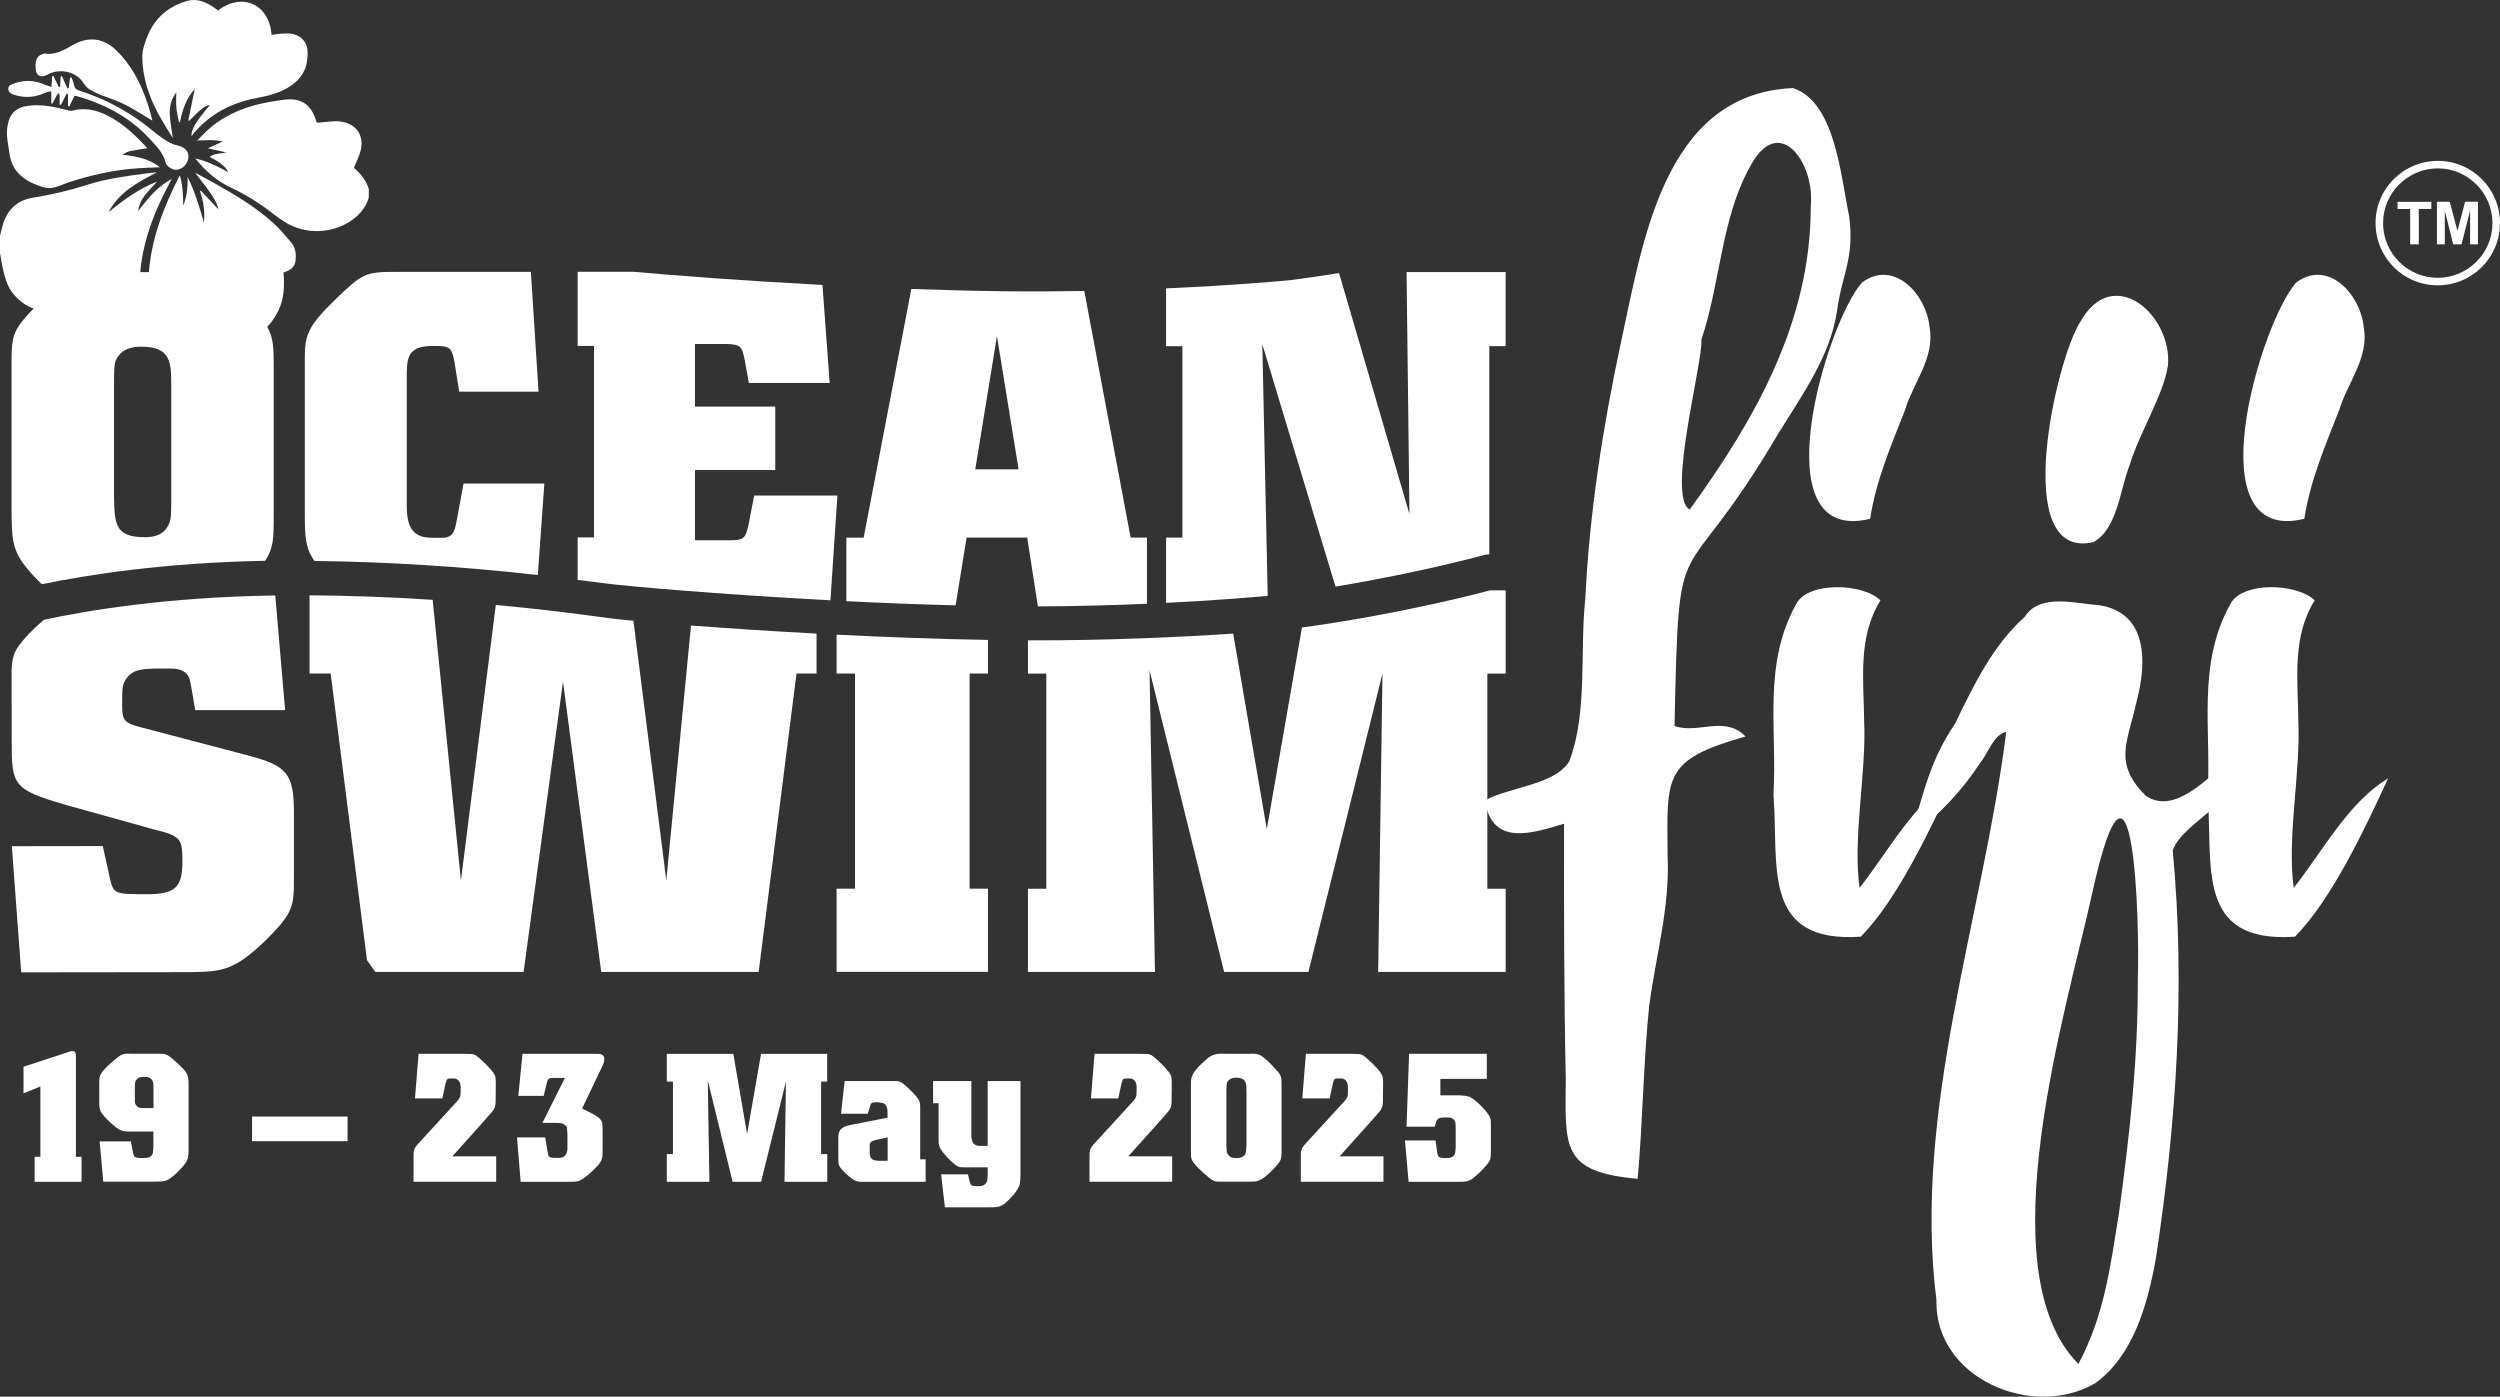
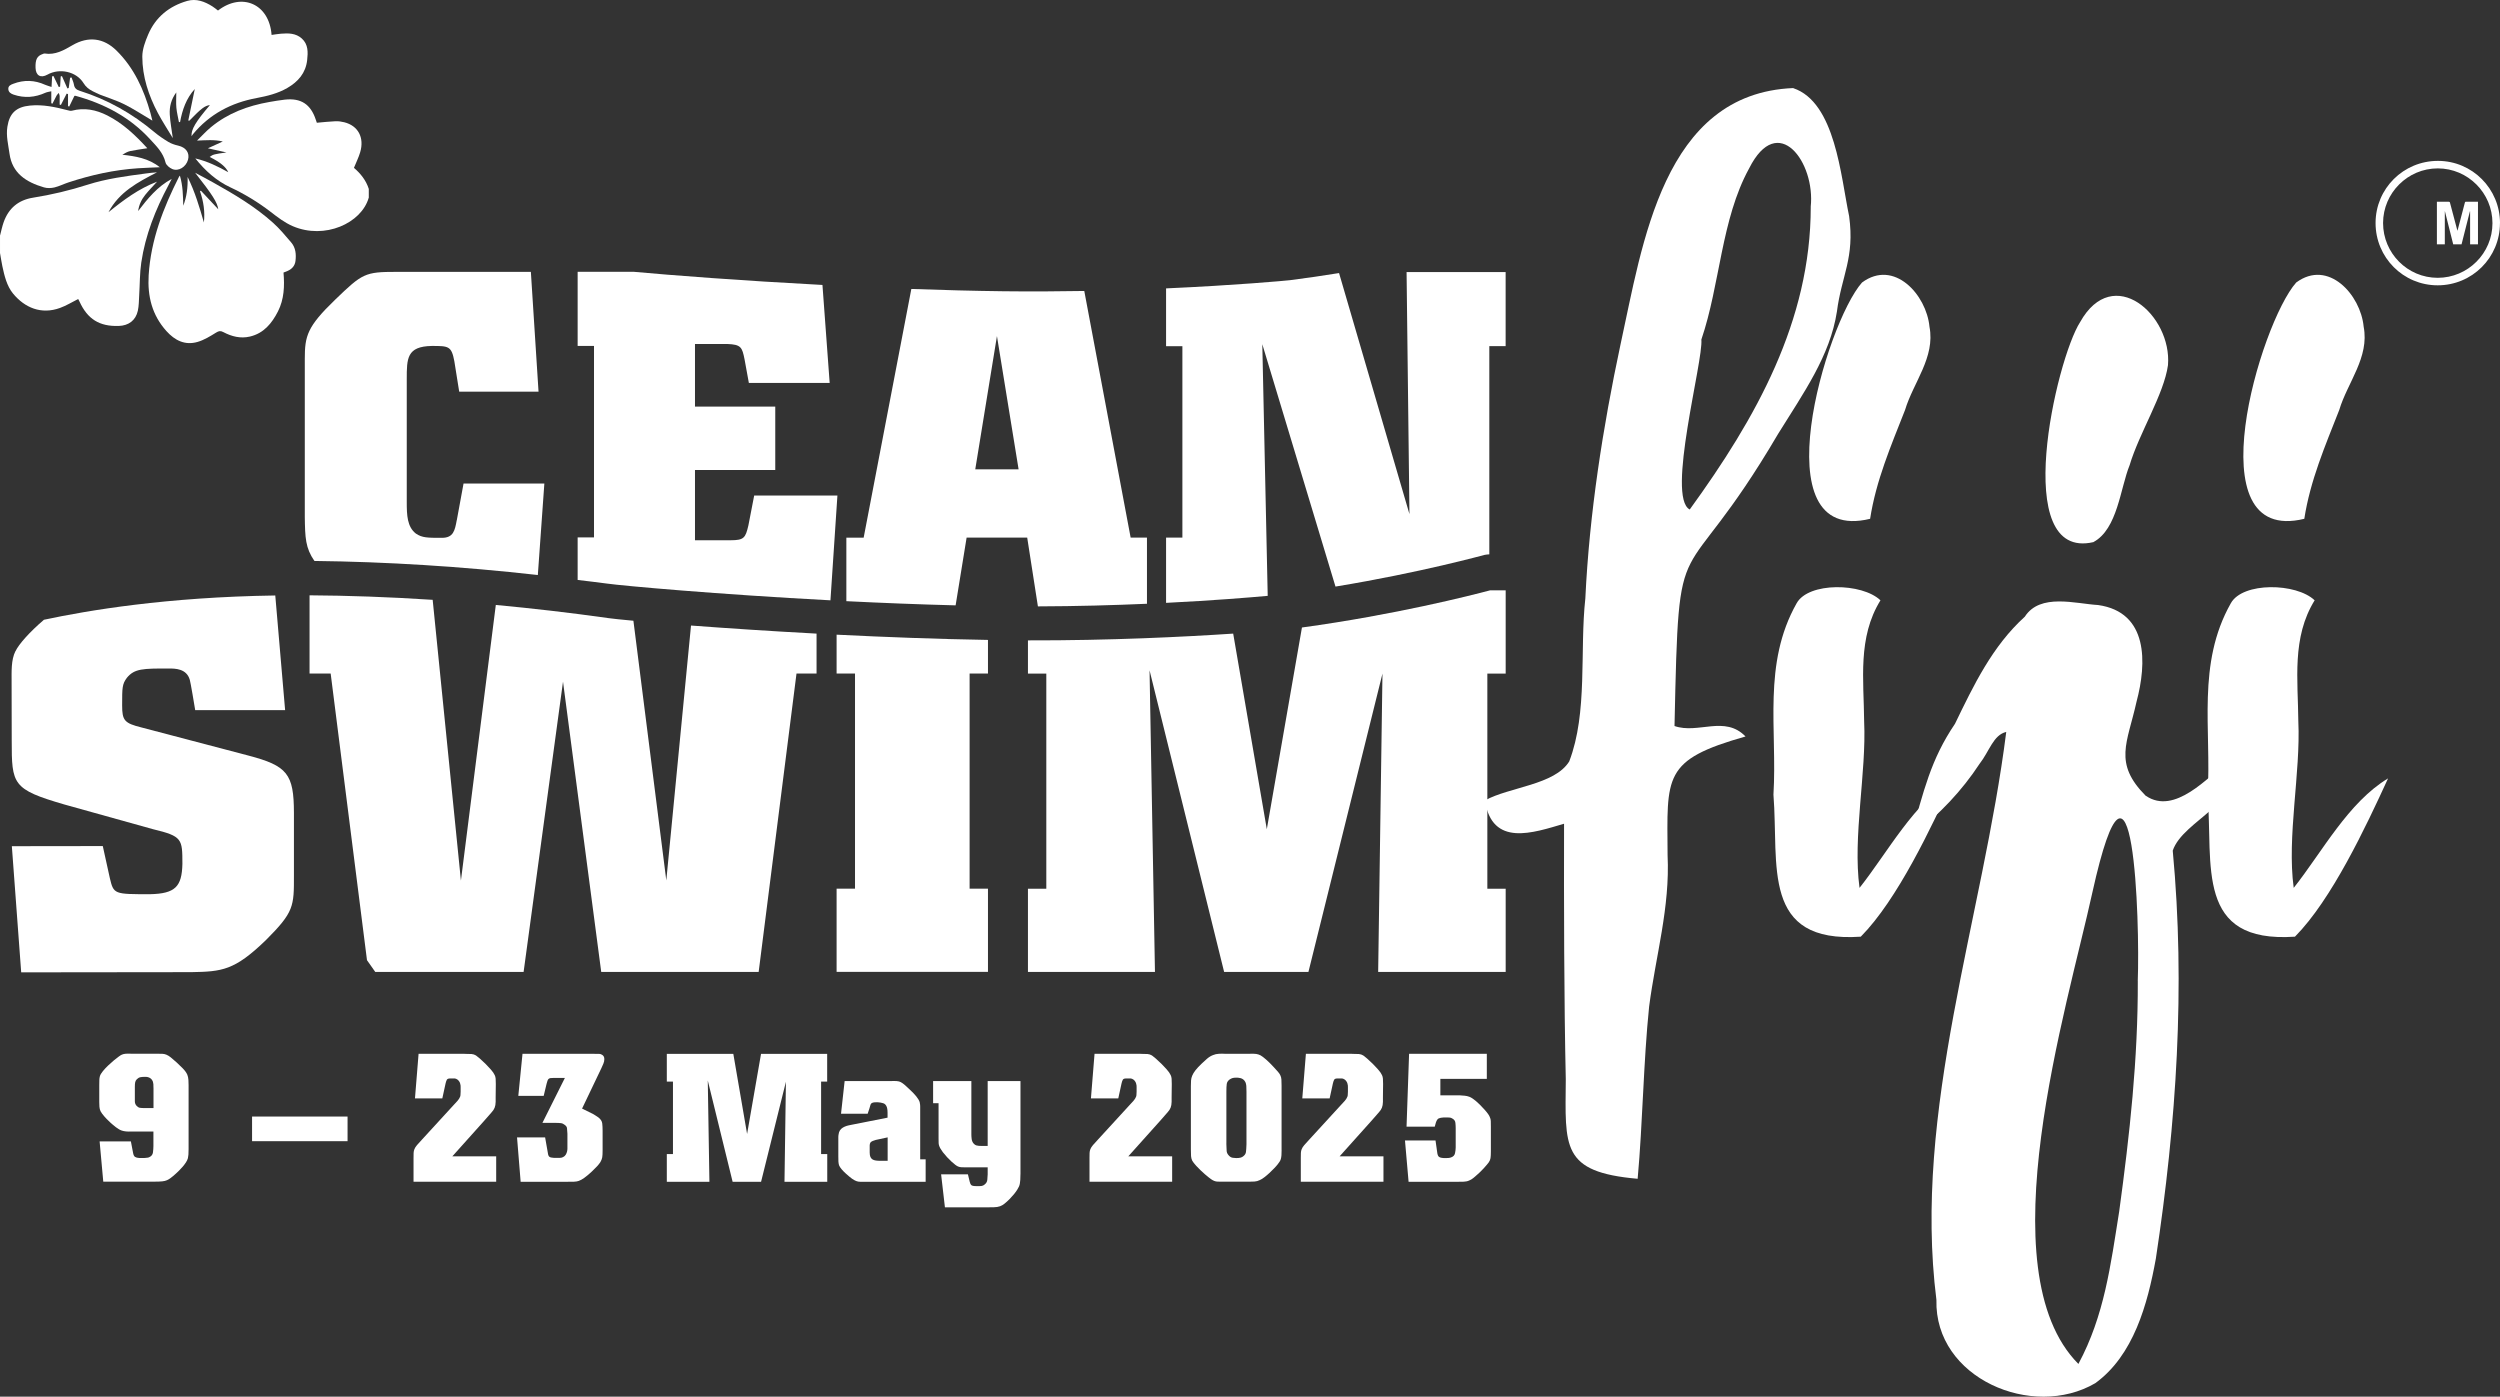
<svg xmlns="http://www.w3.org/2000/svg" id="Layer_2" viewBox="0 0 609.76 340.66">
  <rect x="0" y="0" width="609.76" height="340.66" fill="#333333" stroke="none" />
  <defs>
    <style>.cls-1{fill:#fff;stroke-width:0px;}</style>
  </defs>
  <g id="Layer_2-2">
    <g id="Layer_2-2">
-       <path class="cls-1" d="M16.26,256.73c.15-.06.38-.14.71-.24.32-.1.56-.15.71-.15.06,0,.15.01.27.04s.22.1.31.22c.15.15.22.33.22.53s.01.49.04.84v24.18h1.37v6.1h-11.45v-6.1h1.41v-17.15l-4.11,1.68v-6.5l10.52-3.45Z" />
      <path class="cls-1" d="M31.93,278.43l.53,2.78c.09.5.25.83.49.97.24.15.58.24,1.02.26h1.24c.33-.03.56-.05.71-.07.15-.01.3-.05.44-.11.56-.24.88-.63.95-1.19s.11-1.08.11-1.55v-3.54h-5.23c-.59.03-1.08.02-1.46-.02-.38-.04-.72-.11-1-.2-.28-.09-.53-.21-.75-.35-.22-.15-.47-.31-.73-.49-.15-.12-.38-.31-.71-.58-.33-.26-.67-.57-1.02-.93-.15-.12-.32-.28-.51-.49s-.38-.42-.58-.64c-.19-.22-.37-.44-.53-.66s-.29-.42-.38-.6c-.15-.32-.24-.69-.27-1.08-.03-.4-.04-.77-.04-1.13v-4.11c0-.53,0-.96.02-1.28.01-.32.05-.6.11-.84.06-.24.15-.45.27-.64s.28-.42.49-.69c.38-.47.82-.93,1.3-1.39.49-.46.95-.87,1.39-1.24.44-.37.84-.68,1.19-.93s.6-.41.75-.46c.27-.12.57-.19.93-.22.35-.03.85-.03,1.5,0h6.23c.47,0,.88,0,1.22.02.34.01.67.09.99.22.32.13.67.35,1.04.64.37.29.85.71,1.44,1.24.41.38.89.85,1.44,1.39.54.55.94,1.08,1.17,1.61.15.38.24.81.27,1.28s.04.9.04,1.28v15.56c0,.59-.02,1.05-.04,1.37-.03.32-.07.62-.13.88-.09.32-.25.66-.48,1.02-.23.35-.49.69-.77,1.02s-.57.64-.88.95-.58.57-.81.77c-.94.86-1.66,1.39-2.15,1.59-.32.15-.72.24-1.19.29-.47.04-1.08.07-1.85.07h-12.51l-.89-9.81h7.63v.03ZM37.43,265.3c0-.41,0-.7-.02-.86-.02-.16-.05-.36-.11-.6-.12-.32-.28-.57-.47-.73s-.4-.28-.62-.35c-.22-.07-.42-.11-.6-.11h-.4c-.36,0-.69.03-.98.09-.3.06-.58.22-.85.49-.21.21-.34.44-.4.71s-.09.65-.09,1.15v3.54c0,.44.16.83.49,1.15.24.24.49.38.76.42.27.04.7.07,1.29.07h2.01v-4.97Z" />
      <path class="cls-1" d="M84.77,278.34h-23.29v-6.01h23.29v6.01Z" />
      <path class="cls-1" d="M113.33,257.04c.74,0,1.3.02,1.69.04.38.03.74.15,1.07.35.15.09.47.35.96.77.49.43.97.88,1.44,1.35.33.32.73.75,1.2,1.28.47.53.8,1,.98,1.41.12.24.19.52.22.86s.04.77.04,1.3l-.04,3.32c.03.77,0,1.37-.07,1.81s-.23.84-.46,1.19c-.21.29-.51.66-.91,1.1s-.88.99-1.44,1.64l-7.69,8.58h10.7v6.19h-20.16v-5.79c0-.5,0-.91.02-1.24.01-.32.08-.63.2-.93.12-.29.32-.62.62-.97.29-.35.71-.81,1.24-1.37l7.78-8.49c.24-.24.52-.54.84-.91s.54-.71.66-1.04c.06-.15.09-.3.09-.46s.01-.4.04-.73v-1.19c0-.09,0-.22-.02-.4s-.06-.36-.13-.55-.18-.38-.33-.57-.35-.35-.62-.46c-.15-.06-.25-.09-.31-.09h-1.15c-.41,0-.68.1-.8.31s-.22.5-.31.88l-.8,3.67h-6.67l.88-10.87h11.24Z" />
      <path class="cls-1" d="M145.02,257.04h1.08c.25,0,.49.07.73.22.38.21.57.56.57,1.06,0,.38-.08.76-.24,1.13s-.32.71-.46,1.04l-4.73,9.9,2.61,1.28c.15.09.38.23.69.42s.54.35.69.46c.56.44.87.93.93,1.46s.09,1.12.09,1.77v4.77c0,.8-.03,1.37-.09,1.72s-.21.74-.44,1.15c-.21.33-.47.66-.8,1.02-.32.35-.77.8-1.33,1.33-1.33,1.24-2.37,1.99-3.14,2.25-.32.12-.71.18-1.15.2-.44.02-1.03.02-1.77.02h-11.27l-.88-10.83h6.85l.66,3.76c.06.5.18.83.38.97.19.15.54.24,1.04.26h1.57c.25,0,.49-.06.73-.18.29-.15.52-.35.66-.6.15-.25.25-.51.31-.77s.09-.5.09-.71v-3.62c-.03-.65-.07-1.11-.11-1.39-.04-.28-.23-.54-.55-.77-.29-.24-.6-.38-.93-.42-.32-.04-.83-.07-1.5-.07h-3.01l5.48-10.96h-2.74c-.32,0-.58.02-.77.04-.19.03-.35.1-.46.2-.12.1-.21.25-.27.44s-.13.43-.22.73l-.71,2.96h-6.19l1.02-10.25h17.59,0Z" />
      <path class="cls-1" d="M201.77,263.8h-1.5v17.68h1.5v6.76h-10.43l.35-24.4-6.06,24.4h-6.94l-6.06-24.71.4,24.71h-10.39v-6.76h1.5v-17.68h-1.5v-6.76h16.22l3.36,19.54,3.4-19.54h16.13v6.76h.02Z" />
      <path class="cls-1" d="M225.78,288.24h-15.98c-.34,0-.66-.06-.97-.18s-.65-.31-1.02-.57c-.37-.27-.85-.66-1.44-1.19-.91-.82-1.49-1.52-1.72-2.08-.15-.47-.21-1.22-.18-2.25v-4.42c0-.24,0-.48.04-.73s.07-.46.13-.64c.12-.35.3-.64.55-.86.25-.22.53-.4.84-.53s.63-.24.97-.31.67-.14.99-.2l8.49-1.68v-1.19c0-.06,0-.24-.02-.53s-.07-.57-.15-.84c-.18-.5-.46-.82-.86-.95s-.83-.21-1.3-.24h-.53c-.32,0-.57.03-.75.09s-.31.14-.4.24-.15.25-.2.44c-.04.19-.11.42-.2.69l-.44,1.33h-6.5l.88-7.96h11.14c.65-.03,1.17-.03,1.57,0s.73.12.99.26c.29.15.64.4,1.04.75s.71.65.95.88c1.47,1.33,2.34,2.4,2.61,3.23.06.27.1.49.11.66,0,.18.02.32.02.44v12.86h1.33v5.48h0ZM216.49,277.41l-2.87.62c-.56.15-.96.32-1.19.51-.24.19-.34.6-.31,1.21v1.33c0,.47.06.84.18,1.11.12.26.29.46.51.6.22.13.49.22.82.27.32.04.68.07,1.06.07h1.81v-5.72Z" />
      <path class="cls-1" d="M248.89,286.43c0,.56-.02,1.02-.04,1.37-.03.35-.07.66-.11.91s-.12.49-.22.71-.24.48-.42.77c-.18.29-.44.65-.77,1.06-.34.41-.71.82-1.1,1.22-.4.4-.8.76-1.19,1.08-.4.32-.77.54-1.13.66-.41.15-.91.23-1.48.24-.57.01-1.08.02-1.53.02h-10.43l-.93-8.04h6.54l.44,1.81c.09.38.22.66.4.82s.59.24,1.24.24h.71c.09,0,.27-.01.53-.04.27-.03.52-.15.75-.35.41-.32.63-.71.66-1.17.03-.46.06-.89.09-1.3v-1.72h-4.91c-.59,0-1.06,0-1.41-.02-.35-.01-.66-.08-.93-.2-.35-.15-.88-.55-1.59-1.2-.71-.65-1.4-1.4-2.08-2.26-.15-.24-.3-.46-.46-.69-.16-.22-.29-.45-.38-.69-.12-.27-.18-.54-.2-.82s-.02-.7-.02-1.26v-8.51h-1.33v-5.39h9.33v12.95c0,.35.02.73.07,1.13.04.4.18.76.42,1.08.21.26.46.44.75.53s.74.13,1.33.13h1.41v-15.82h8v22.76h-.01Z" />
      <path class="cls-1" d="M278.2,257.04c.74,0,1.3.02,1.69.04.38.03.74.15,1.07.35.15.09.47.35.96.77.49.43.97.88,1.44,1.35.33.32.73.75,1.2,1.28s.8,1,.98,1.41c.12.24.19.52.22.86s.04.77.04,1.3l-.04,3.32c.03.77,0,1.37-.07,1.81s-.23.84-.46,1.19c-.21.29-.51.66-.91,1.1s-.88.99-1.44,1.64l-7.69,8.58h10.7v6.19h-20.16v-5.79c0-.5,0-.91.02-1.24.01-.32.08-.63.2-.93.12-.29.32-.62.62-.97.29-.35.71-.81,1.24-1.37l7.78-8.49c.24-.24.52-.54.84-.91s.54-.71.66-1.04c.06-.15.09-.3.09-.46s.01-.4.04-.73v-1.19c0-.09,0-.22-.02-.4s-.06-.36-.13-.55-.18-.38-.33-.57-.35-.35-.62-.46c-.15-.06-.25-.09-.31-.09h-1.15c-.41,0-.68.1-.8.31s-.22.5-.31.88l-.8,3.67h-6.67l.88-10.87h11.24Z" />
      <path class="cls-1" d="M312.59,280.51c0,.53-.02.97-.04,1.3-.03.34-.08.63-.15.88s-.18.47-.31.66-.29.41-.46.64c-.21.26-.49.59-.86.97s-.76.77-1.17,1.15-.83.74-1.26,1.06-.79.54-1.08.66c-.41.21-.84.32-1.28.35s-.88.04-1.33.04h-6.54c-.24,0-.62,0-1.15-.02-.53-.01-1.08-.23-1.64-.64-.12-.09-.3-.23-.55-.42s-.55-.43-.88-.73c-.34-.29-.69-.61-1.04-.95s-.71-.7-1.06-1.08c-.03-.03-.17-.19-.42-.49-.25-.29-.45-.57-.6-.84-.15-.32-.24-.68-.27-1.08s-.04-.93-.04-1.61v-15.43c0-.53.01-.99.04-1.39.03-.4.12-.79.29-1.19.16-.4.42-.82.77-1.28s.87-1.01,1.55-1.66c.35-.35.78-.74,1.28-1.17.5-.43,1-.73,1.5-.91.41-.18.88-.28,1.41-.31s1-.03,1.41,0h6.01c.74-.03,1.29-.01,1.68.04.38.06.74.18,1.06.35s.77.52,1.35,1.02c.57.5,1.19,1.11,1.83,1.81.41.44.77.83,1.06,1.17s.49.63.58.86c.15.29.23.63.26,1s.04.88.04,1.52v15.72ZM299.11,278.92c.03.74.05,1.3.07,1.7.01.4.15.76.42,1.08.32.41.69.64,1.1.69.41.04.69.07.84.07.44,0,.79-.04,1.04-.11.25-.07.45-.17.6-.29.41-.29.65-.65.71-1.06s.1-1.05.13-1.9v-12.86c0-.59-.01-1.05-.04-1.39s-.1-.64-.22-.91c-.15-.29-.33-.51-.53-.66-.21-.15-.41-.25-.62-.31s-.41-.09-.6-.11c-.19-.01-.33-.02-.42-.02-.47,0-.83.04-1.06.13-.24.09-.46.21-.66.35-.38.29-.6.65-.66,1.06s-.09,1.05-.09,1.9v12.64h-.01Z" />
      <path class="cls-1" d="M329.74,257.04c.74,0,1.3.02,1.69.04.38.03.74.15,1.07.35.15.09.47.35.96.77.49.43.97.88,1.44,1.35.33.32.73.75,1.2,1.28s.8,1,.98,1.41c.12.24.19.52.22.86s.04.77.04,1.3l-.04,3.32c.03.77,0,1.37-.07,1.81s-.23.84-.46,1.19c-.21.29-.51.66-.91,1.1s-.88.99-1.44,1.64l-7.69,8.58h10.7v6.19h-20.16v-5.79c0-.5,0-.91.02-1.24.01-.32.08-.63.2-.93s.32-.62.62-.97c.29-.35.71-.81,1.24-1.37l7.78-8.49c.24-.24.51-.54.84-.91.32-.37.54-.71.66-1.04.06-.15.09-.3.09-.46s.01-.4.04-.73v-1.19c0-.09,0-.22-.02-.4s-.06-.36-.13-.55-.18-.38-.33-.57-.35-.35-.62-.46c-.15-.06-.25-.09-.31-.09h-1.15c-.41,0-.68.1-.79.31-.12.21-.22.5-.31.88l-.8,3.67h-6.67l.88-10.87h11.23,0Z" />
      <path class="cls-1" d="M362.67,263.14h-11.36v4.02h4.77c.41.03.8.06,1.17.09s.74.12,1.13.26c.91.35,2.15,1.4,3.71,3.14.18.21.35.41.53.62.15.18.29.38.44.6s.25.42.31.6c.15.29.23.61.24.95.01.34.02.82.02,1.44v5.92c0,.77-.03,1.33-.09,1.7-.06.37-.21.71-.44,1.04-.06.09-.2.26-.42.53s-.48.56-.77.88c-.29.33-.63.66-1,1.02-.37.35-.73.68-1.08.97-.06.06-.24.21-.53.44-.29.24-.62.43-.97.57-.38.18-.83.27-1.33.29-.5.02-.96.02-1.37.02h-12.07l-.88-10.08h7.45l.4,2.83c.06.56.19.94.4,1.13s.59.3,1.15.33h.84c.06,0,.2,0,.42-.02s.44-.07.64-.16c.5-.18.81-.51.91-1.02.1-.5.16-.96.16-1.37v-4.69c0-.41-.02-.85-.07-1.3-.04-.46-.27-.8-.69-1.04-.24-.15-.44-.24-.62-.26s-.38-.04-.62-.04h-.89c-.56.03-.98.11-1.26.24s-.51.48-.69,1.04l-.27.97h-6.88l.62-17.77h18.96v6.1h.03Z" />
      <g id="Layer_2-2-2">
        <g id="Layer_2-2-2">
          <g id="Layer_1-2">
            <path class="cls-1" d="M204.05,164.28h4.49v52.47h-4.49v20.3h36.92v-20.3h-4.48v-52.47h4.48v-8.2c-12.39-.21-25.05-.69-36.92-1.28v9.49h0Z" />
            <path class="cls-1" d="M367.24,164.28v-20.29h-3.82c-4.67,1.24-23.09,5.94-45.87,9.06l-8.57,49.2-8.2-47.71c-11.89.79-30.17,1.7-50.06,1.65v8.1h4.48v52.47h-4.48v20.3h30.98l-1.32-73.57,18.19,73.57h20.56l18.06-72.77-1.05,72.77h31.1v-20.3h-4.47v-52.47h4.47Z" />
            <path class="cls-1" d="M162.52,214.78l-8.03-63.38c-2.92-.27-5.06-.49-6.03-.63-9.62-1.36-18.77-2.4-27.53-3.22l-8.51,67.23-6.89-68.48c-10.79-.71-20.8-1.04-30.03-1.1v19.07h5.15l8.86,69.92,2.01,2.86h36.19l9.61-70.79,9.32,70.79h38.4l9.23-72.78h4.89v-9.73c-11.55-.62-22.1-1.33-30.62-1.97l-6.03,62.21h0Z" />
            <path class="cls-1" d="M3.75,158.85c-1.05,2.12-.92,4.88-.92,7.53l.03,14.26c0,10.71.15,11.88,12.81,15.57l21.67,6.04c7.14,1.72,7.14,2.37,7.15,8.45-.13,5.54-1.71,7.27-7.91,7.4-8.72,0-8.86.03-9.79-3.93l-1.72-7.81-22.18.03,2.28,30.77,41.47-.05c7.52-.13,10.55-.4,18.2-7.8,6.87-6.87,6.87-8.2,6.85-15.85v-15.19c-.01-9.52-1.61-11.49-11.12-13.99l-26.02-6.84c-4.23-1.05-4.76-1.71-4.76-5.41,0-4.36,0-5.16,1.17-6.73,1.85-2.25,3.96-2.25,10.18-2.25,1.57,0,4.36,0,5.15,2.76.13.26,1.2,6.61,1.32,7.4h21.93l-2.4-27.97c-26.64.39-45.75,3.65-56.42,5.92-3.52,3.01-6.15,5.97-6.96,7.7h-.01Z" />
            <path class="cls-1" d="M111.41,126.84c-.47,2.58-.82,4.34-3.64,4.34-3.52,0-4.8,0-6.34-1.04-2.11-1.65-2.22-4.47-2.22-7.64v-30.03c0-5.05,0-7.98,6.1-8.09,4.11,0,4.81,0,5.51,3.75l1.18,7.4h19.35l-1.87-29.22h-32.74c-7.74,0-8.33.35-15.02,6.81-6.8,6.56-7.38,8.79-7.38,14.42v38.49c.07,5.12.15,7.63,2.35,10.79,17.57.2,35.8,1.33,54.49,3.43l1.59-22.32h-19.71l-1.64,8.92h-.01Z" />
-             <path class="cls-1" d="M43.53,66.37h-15.72c-8.67,0-10.55.11-17.48,6.8-7.51,7.28-7.51,8.21-7.51,16.08v36.14c.12,7.39.24,9.85,6.34,16.07.38.39.69.68,1.04,1.03,11.04-2.24,29.44-5.25,54.46-5.71,2.05-3.05,2.1-5.47,2.1-10.82v-35.77c0-8.33,0-9.97-6.94-16.79-7.14-6.91-8.31-6.91-16.3-7.03h.01ZM41.77,121.04c0,4.46,0,5.75-.7,7.04-1.41,2.94-4.58,2.94-5.86,2.94-7.17,0-7.28-3.29-7.4-9.98v-26.64c0-4.34,0-5.62.58-6.79,1.53-3.05,4.94-3.05,6.1-3.05,7.28,0,7.28,3.88,7.28,9.85v26.64h0Z" />
            <path class="cls-1" d="M244.82,71.04c-7.45-.09-15.04-.3-22.54-.56l-11.63,60.66h-4.22v15.49c8.67.43,17.68.79,26.65,1.02l2.68-16.52h14.78l2.61,16.77c9.54-.03,18.57-.29,26.6-.64v-16.13h-3.98l-11.31-60.16c-6.3.11-12.91.15-19.64.07h0ZM237.87,114.47l5.29-32.5,5.28,32.5h-10.57Z" />
            <path class="cls-1" d="M140.89,66.31v18.07h3.99v46.69h-3.99v10.38c2.4.31,4.78.55,7.19.89,3.81.54,26.88,2.62,54.47,4.08l1.7-25.56h-20.3l-1.41,7.28c-.71,3.05-1.07,3.63-4.34,3.63h-8.69v-17.13h19.58v-15.47h-19.58v-15.27h7.86c3.41.12,3.64.82,4.23,3.75l1.05,5.75h19.71l-1.76-23.9c-19.84-1.05-36.94-2.37-45.95-3.2h-13.76Z" />
            <path class="cls-1" d="M343.07,66.37l.7,59.02-17.17-58.79c-3.84.62-7.83,1.21-11.98,1.74-1.32.15-13.27,1.24-30.21,2v14.1h3.98v46.68h-3.98v15.92c11.35-.57,20.18-1.29,24.79-1.71l-1.32-61.38,17.85,59.12c20.89-3.44,36.19-7.7,36.37-7.73.38-.08.77-.12,1.15-.13v-50.78h3.98v-18.08h-24.17v.02h.01Z" />
            <path class="cls-1" d="M.02,57.41c.29-1.09.51-2.21.89-3.27,1.21-3.36,3.58-5.35,7.13-5.92,4.52-.72,8.96-1.77,13.32-3.17,4.63-1.48,9.44-2.1,14.24-2.74.89-.12,1.78-.22,2.7-.28-4.65,2.39-9.26,4.81-11.84,9.73,3.65-2.97,7.4-5.76,11.85-7.45-.98,1.08-1.99,2.1-2.89,3.22-.92,1.14-1.53,2.46-1.73,3.95,2.32-3.02,4.7-5.98,8.19-7.84-.26.51-.52,1.02-.79,1.53-3.17,5.95-5.64,12.15-6.63,18.85-.39,2.62-.34,5.3-.51,7.95-.08,1.28-.06,2.59-.33,3.82-.52,2.35-2.24,3.63-4.66,3.71-4.7.15-7.61-1.65-9.57-5.95-.11-.24-.24-.47-.32-.62-1.5.75-2.91,1.63-4.44,2.18-4.56,1.66-8.6-.04-11.46-3.52-1.52-1.86-2.1-4.34-2.61-6.72-.22-1.05-.37-2.11-.56-3.16v-4.32s.02.02.02.02Z" />
            <path class="cls-1" d="M89.93,48.24c-1.78,6.22-10.74,10.25-18.49,6.94-2.05-.88-3.75-2.22-5.47-3.54-3.05-2.34-6.31-4.32-9.79-5.95-3.36-1.57-6.08-3.98-8.54-7.05,2.99.71,5.51,1.96,8.03,3.36-.55-1.28-2.03-2.48-4.53-3.72.77-.61,1.21-.71,4.1-1.09-1.44-.33-2.89-.65-4.53-1.02,1.24-.57,2.37-1.08,3.63-1.66-2.13-.5-4.12-.3-6.28-.22,1.12-1.09,2.18-2.26,3.38-3.26,4.14-3.43,9.01-5.23,14.24-6.15,1.26-.22,2.53-.43,3.81-.58,3.92-.43,6.3,1.13,7.54,4.92.08.25.17.5.25.72,1.54-.13,3.05-.31,4.56-.37.71-.03,1.44.08,2.13.25,3.39.85,4.94,3.75,3.88,7.32-.37,1.25-.97,2.44-1.52,3.8,1.57,1.34,2.94,3,3.62,5.14v2.16s-.02,0-.02,0Z" />
            <path class="cls-1" d="M69.15,66.49c.28,3.31.15,6.5-1.35,9.46-1.48,2.91-3.47,5.35-6.85,6.14-2.29.54-4.46-.02-6.5-1.1-.67-.35-1.08-.28-1.74.13-1.44.89-2.93,1.82-4.53,2.28-3.06.89-5.54-.37-7.59-2.65-3.49-3.89-4.64-8.45-4.33-13.61.53-8.65,3.58-16.46,7.42-24.06.03-.05.07-.09.2-.24.72,2.45.76,4.88.82,7.34.85-2.19,1.13-4.46,1.06-7.02,1.81,3.68,2.9,7.38,3.97,11.1.29-2.61-.08-5.14-.95-7.61.07-.05.14-.1.21-.15,1.43,1.53,2.86,3.06,4.24,4.54-.19-1.62-1.45-3.58-5.64-8.91,1.48.8,2.98,1.57,4.44,2.4,5.13,2.87,10.18,5.86,14.57,9.81,1.61,1.45,3.02,3.14,4.43,4.8,1.1,1.29,1.23,2.89,1.04,4.5-.14,1.16-.83,1.96-1.9,2.43-.33.14-.66.27-1.05.42,0,0,.03,0,.03,0Z" />
            <path class="cls-1" d="M53.17,2.57c5.83-4.49,12.5-1.65,13.07,5.95.76-.1,1.52-.24,2.28-.3,1.82-.15,3.63-.14,5.09,1.17,1.6,1.44,1.52,3.36,1.31,5.26-.35,3.16-2.2,5.28-4.85,6.81-2.31,1.34-4.86,1.96-7.46,2.45-6.21,1.15-11.5,3.93-15.57,8.85-.09.11-.17.25-.32.47-.13-1.65,1-3.52,4.48-7.6-1.23.14-2.1.8-5.02,3.81-.09-.02-.17-.04-.26-.05.53-2.56,1.06-5.12,1.59-7.68-2.07,2.26-3.04,5.06-3.59,8.06h-.28c-.21-1.16-.51-2.32-.62-3.49-.11-1.18-.02-2.37-.02-3.74-1.26,1.69-1.7,3.5-1.59,5.38.1,1.84.46,3.66.74,5.77-1.29-2.16-2.56-4.08-3.63-6.1-2.28-4.3-3.8-8.89-3.81-13.78,0-1.8.71-3.69,1.43-5.39,1.81-4.26,5.15-6.94,9.54-8.2,2.18-.63,4.25.15,6.13,1.34.48.3.91.67,1.35,1h0Z" />
            <path class="cls-1" d="M35.92,36.16c-1.45.23-2.83.4-4.18.69-.65.14-1.26.51-1.9.89,3.24.37,6.4.86,9.14,3.05-1.85.09-3.57.14-5.29.25-5.82.38-11.46,1.63-16.99,3.45-1.16.38-2.26.95-3.43,1.23-.81.19-1.77.22-2.56-.02-4.37-1.28-7.74-3.47-8.39-8.21-.3-2.19-.87-4.33-.52-6.57.51-3.31,2.15-4.84,5.51-5.17,3.16-.31,6.18.36,9.2,1.14.34.09.73.2,1.04.11,3.03-.81,5.88-.22,8.6,1.15,3.86,1.95,6.92,4.88,9.78,8.01,0,0,0,0-.01,0Z" />
            <path class="cls-1" d="M37.16,29.42c-2.28-1.34-4.48-2.8-6.81-3.97-1.91-.96-3.99-1.58-5.98-2.37-.61-.24-1.19-.55-1.78-.84-.91-.46-1.65-1.04-2.22-1.97-1.74-2.83-5.84-3.73-8.81-2.06-1.63.91-2.82.24-2.89-1.64-.08-2.06.38-2.94,1.77-3.4.14-.05.29-.14.43-.12,2.6.43,4.72-.81,6.8-2.02,3.85-2.24,7.6-1.81,10.77,1.33,4.28,4.23,6.64,9.5,8.25,15.18.19.65.34,1.32.48,1.89h-.01Z" />
            <path class="cls-1" d="M18.17,23.34c-.42.87-.85,1.75-1.28,2.64-.1-.03-.2-.06-.3-.09v-2.94l-.33-.12c-.47.92-.93,1.83-1.4,2.75-.1-.02-.21-.03-.31-.05,0-.68.02-1.35,0-2.03,0-.28-.14-.55-.21-.83-.18.2-.4.39-.53.62-.36.65-.68,1.32-1.02,1.99-.09-.03-.18-.07-.28-.1v-2.92c-.57.14-1.03.18-1.43.36-2.53,1.15-5.11,1.36-7.76.46-.67-.23-1.22-.57-1.29-1.31-.08-.83.59-1.11,1.21-1.34,2.61-1,5.2-.91,7.75.24.48.21.99.34,1.58.54.05-.97.09-1.78.14-2.59.11-.03.22-.06.33-.08.43.9.86,1.79,1.3,2.69.11-.03.21-.07.32-.1.05-.83.1-1.66.15-2.49.1-.03.2-.06.3-.08.44,1,.88,2,1.33,3.01.11-.04.21-.07.32-.11.11-.83.23-1.67.34-2.5.12-.02.23-.05.35-.07.2.58.48,1.14.58,1.73.14.87.6,1.27,1.44,1.53,6.73,2.12,12.76,5.52,18.16,10.05,1.07.9,2.25,1.7,3.45,2.42.72.43,1.57.71,2.4.9,1.87.43,2.84,1.77,2.38,3.44-.49,1.76-2.33,2.92-3.85,2.26-.67-.29-1.49-.96-1.64-1.6-.57-2.39-2.22-3.98-3.77-5.67-4.97-5.42-11.2-8.67-18.2-10.59-.05,0-.11,0-.2.02l-.02-.04s-.01,0-.01,0Z" />
            <path class="cls-1" d="M437.38,21.5c10.28,3.45,11.59,21.54,13.63,31.23,1.4,10.21-1.86,14.48-2.98,23.28-1.68,10.81-8.15,19.83-14.34,29.81-24.37,41.45-24.14,18.97-25.27,71.26,5.77,2.02,12.25-2.69,17.32,2.55-20.24,5.74-19.12,9.63-19.01,28.96.62,12.69-2.89,24.52-4.5,36.9-1.4,13.57-1.56,28.4-2.8,42.02-18.73-1.64-17.65-7.75-17.53-24.28-.42-18.63-.47-43.57-.42-62.32-7.58,2.23-17.55,5.76-19.31-5.68,6-3.3,17-3.76,20.57-9.51,4.57-11.9,2.53-27.06,3.93-39.75.98-20.7,4.28-41.81,8.57-61.9,5.37-24.41,10.32-61.29,42.16-62.59l-.02.02h0ZM441.64,50.46c1.18-10.82-7.97-23.43-15.03-9.37-6.82,12.43-7.05,28.26-11.64,41.73.5,5.19-8.59,38.45-2.84,41.45,16.14-22.25,29.51-45.95,29.52-73.81h-.01,0Z" />
            <path class="cls-1" d="M453.56,216.54c7-8.85,13.26-20.81,23-26.69-5.45,11.87-13.75,29.56-22.71,38.61-24.44,1.67-19.94-17.41-21.3-34.64.96-15.98-2.71-31.88,5.66-46.69,2.89-5.21,15.96-4.99,20.44-.71-5.61,9.09-4.06,19.41-3.98,29.53.59,12.46-2.81,28.14-1.13,40.58h.02ZM456.12,126.54c-26.94,6.58-10.71-47.79-1.97-57.63,7.82-5.8,15.72,2.97,16.46,10.79,1.43,7.47-3.93,13.54-5.96,20.3-3.45,8.79-7.07,17.18-8.52,26.54h-.01Z" />
            <path class="cls-1" d="M523.4,194.11c7.01,4.76,15.12-4.54,20.16-8.51,4.05,10.34-11.05,14.29-13.62,21.87,3.12,33.28.9,66.39-4.12,99.51-2.02,11.15-5.43,23.6-14.77,30.38-15.31,8.96-39.25-1.2-38.75-20.3-5.82-46.16,11.31-93.18,17.03-138.54-3.16.73-4.09,4.69-6.53,7.81-4.23,6.43-9.59,12.22-16.75,17.74,3.14-11.15,4.85-18.79,10.78-27.54,4.57-9.44,9.11-18.94,17.03-26.12,3.74-5.8,12.36-3.16,17.88-2.84,12.27,1.74,11.89,14.13,9.37,23.57-2.23,10.09-5.74,14.95,2.27,22.99l.02-.02h0ZM521.41,239.25c.54-14.16-1-67.02-11.07-21.58-6.14,28.13-26.04,92.24-3.41,115,6.35-11.82,7.85-24.05,9.95-37.19,2.58-18.91,4.59-37.17,4.54-56.22h0ZM510.62,132.22c-20.46,4.76-9.13-44.53-3.27-53.66,8.06-14.41,22.43-1.72,21.43,10.5-.99,7.12-7.02,16.56-9.36,24.41-2.27,5.58-2.94,15.56-8.8,18.73v.02h0Z" />
            <path class="cls-1" d="M559.46,216.54c7-8.85,13.26-20.81,23-26.69-5.45,11.87-13.75,29.56-22.71,38.61-24.44,1.67-19.94-17.41-21.3-34.64.96-15.98-2.71-31.88,5.66-46.69,2.89-5.21,15.96-4.99,20.44-.71-5.61,9.09-4.06,19.41-3.98,29.53.59,12.46-2.81,28.14-1.13,40.58h.02ZM562.02,126.54c-26.94,6.58-10.71-47.79-1.97-57.63,7.82-5.8,15.72,2.97,16.46,10.79,1.43,7.47-3.93,13.54-5.96,20.3-3.45,8.79-7.07,17.18-8.52,26.54h-.01Z" />
            <g id="Artwork_2">
              <path class="cls-1" d="M609.75,54.43c0,8.4-6.79,15.16-15.19,15.16s-15.16-6.79-15.15-15.2c0-8.4,6.8-15.16,15.22-15.15,8.37,0,15.13,6.8,15.13,15.19M594.59,41.07c-7.34,0-13.34,5.99-13.35,13.32,0,7.37,5.97,13.37,13.32,13.37s13.36-5.98,13.36-13.33-5.99-13.36-13.34-13.36" />
              <path class="cls-1" d="M596.3,51.56v8.04h-1.93v-10.39h2.9c.17,0,.25.05.29.22.59,2.24,1.18,4.48,1.78,6.71,0,.03.02.07.05.14.15-.56.29-1.07.42-1.59.47-1.76.93-3.53,1.39-5.3.04-.14.08-.19.24-.19h2.95v10.39h-1.92v-8.04h-.05c-.68,2.68-1.36,5.36-2.04,8.05h-2.03c-.67-2.68-1.35-5.36-2.02-8.05h-.04" />
-               <polygon class="cls-1" points="593.02 49.23 593.02 50.96 589.95 50.96 589.95 59.6 587.85 59.6 587.85 50.97 584.77 50.97 584.77 49.23 593.02 49.23" />
            </g>
          </g>
        </g>
      </g>
    </g>
  </g>
</svg>